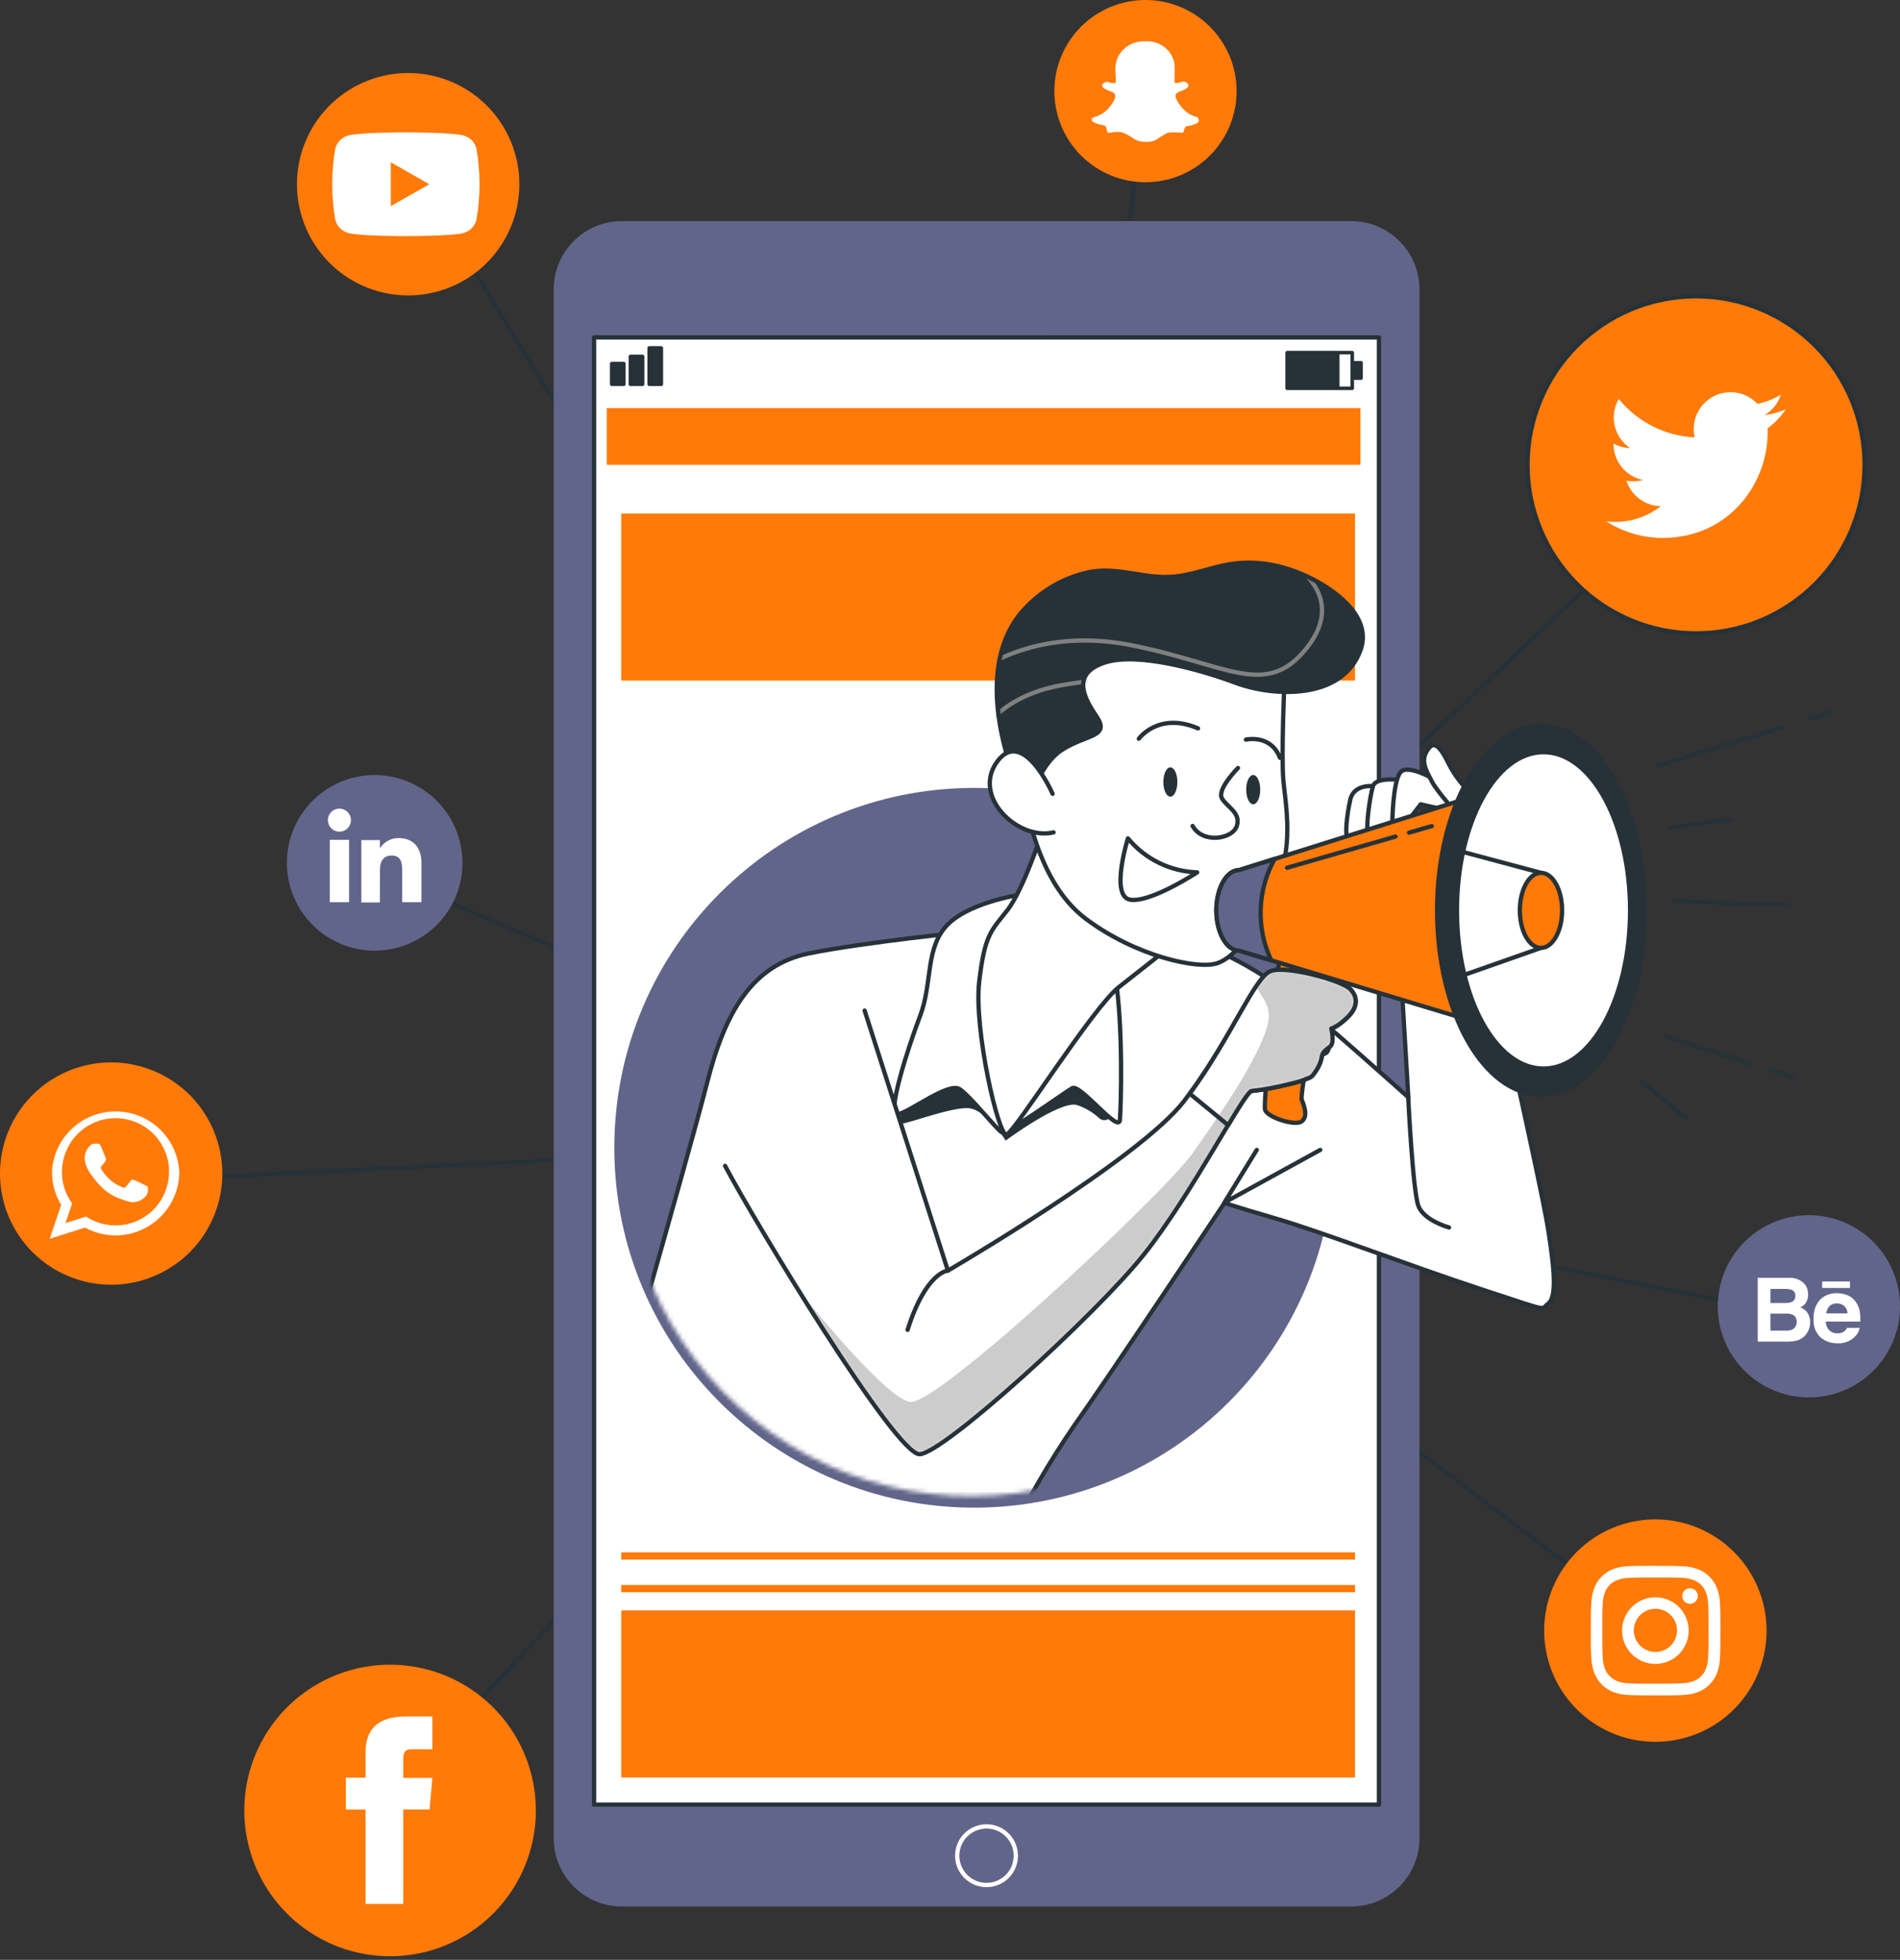
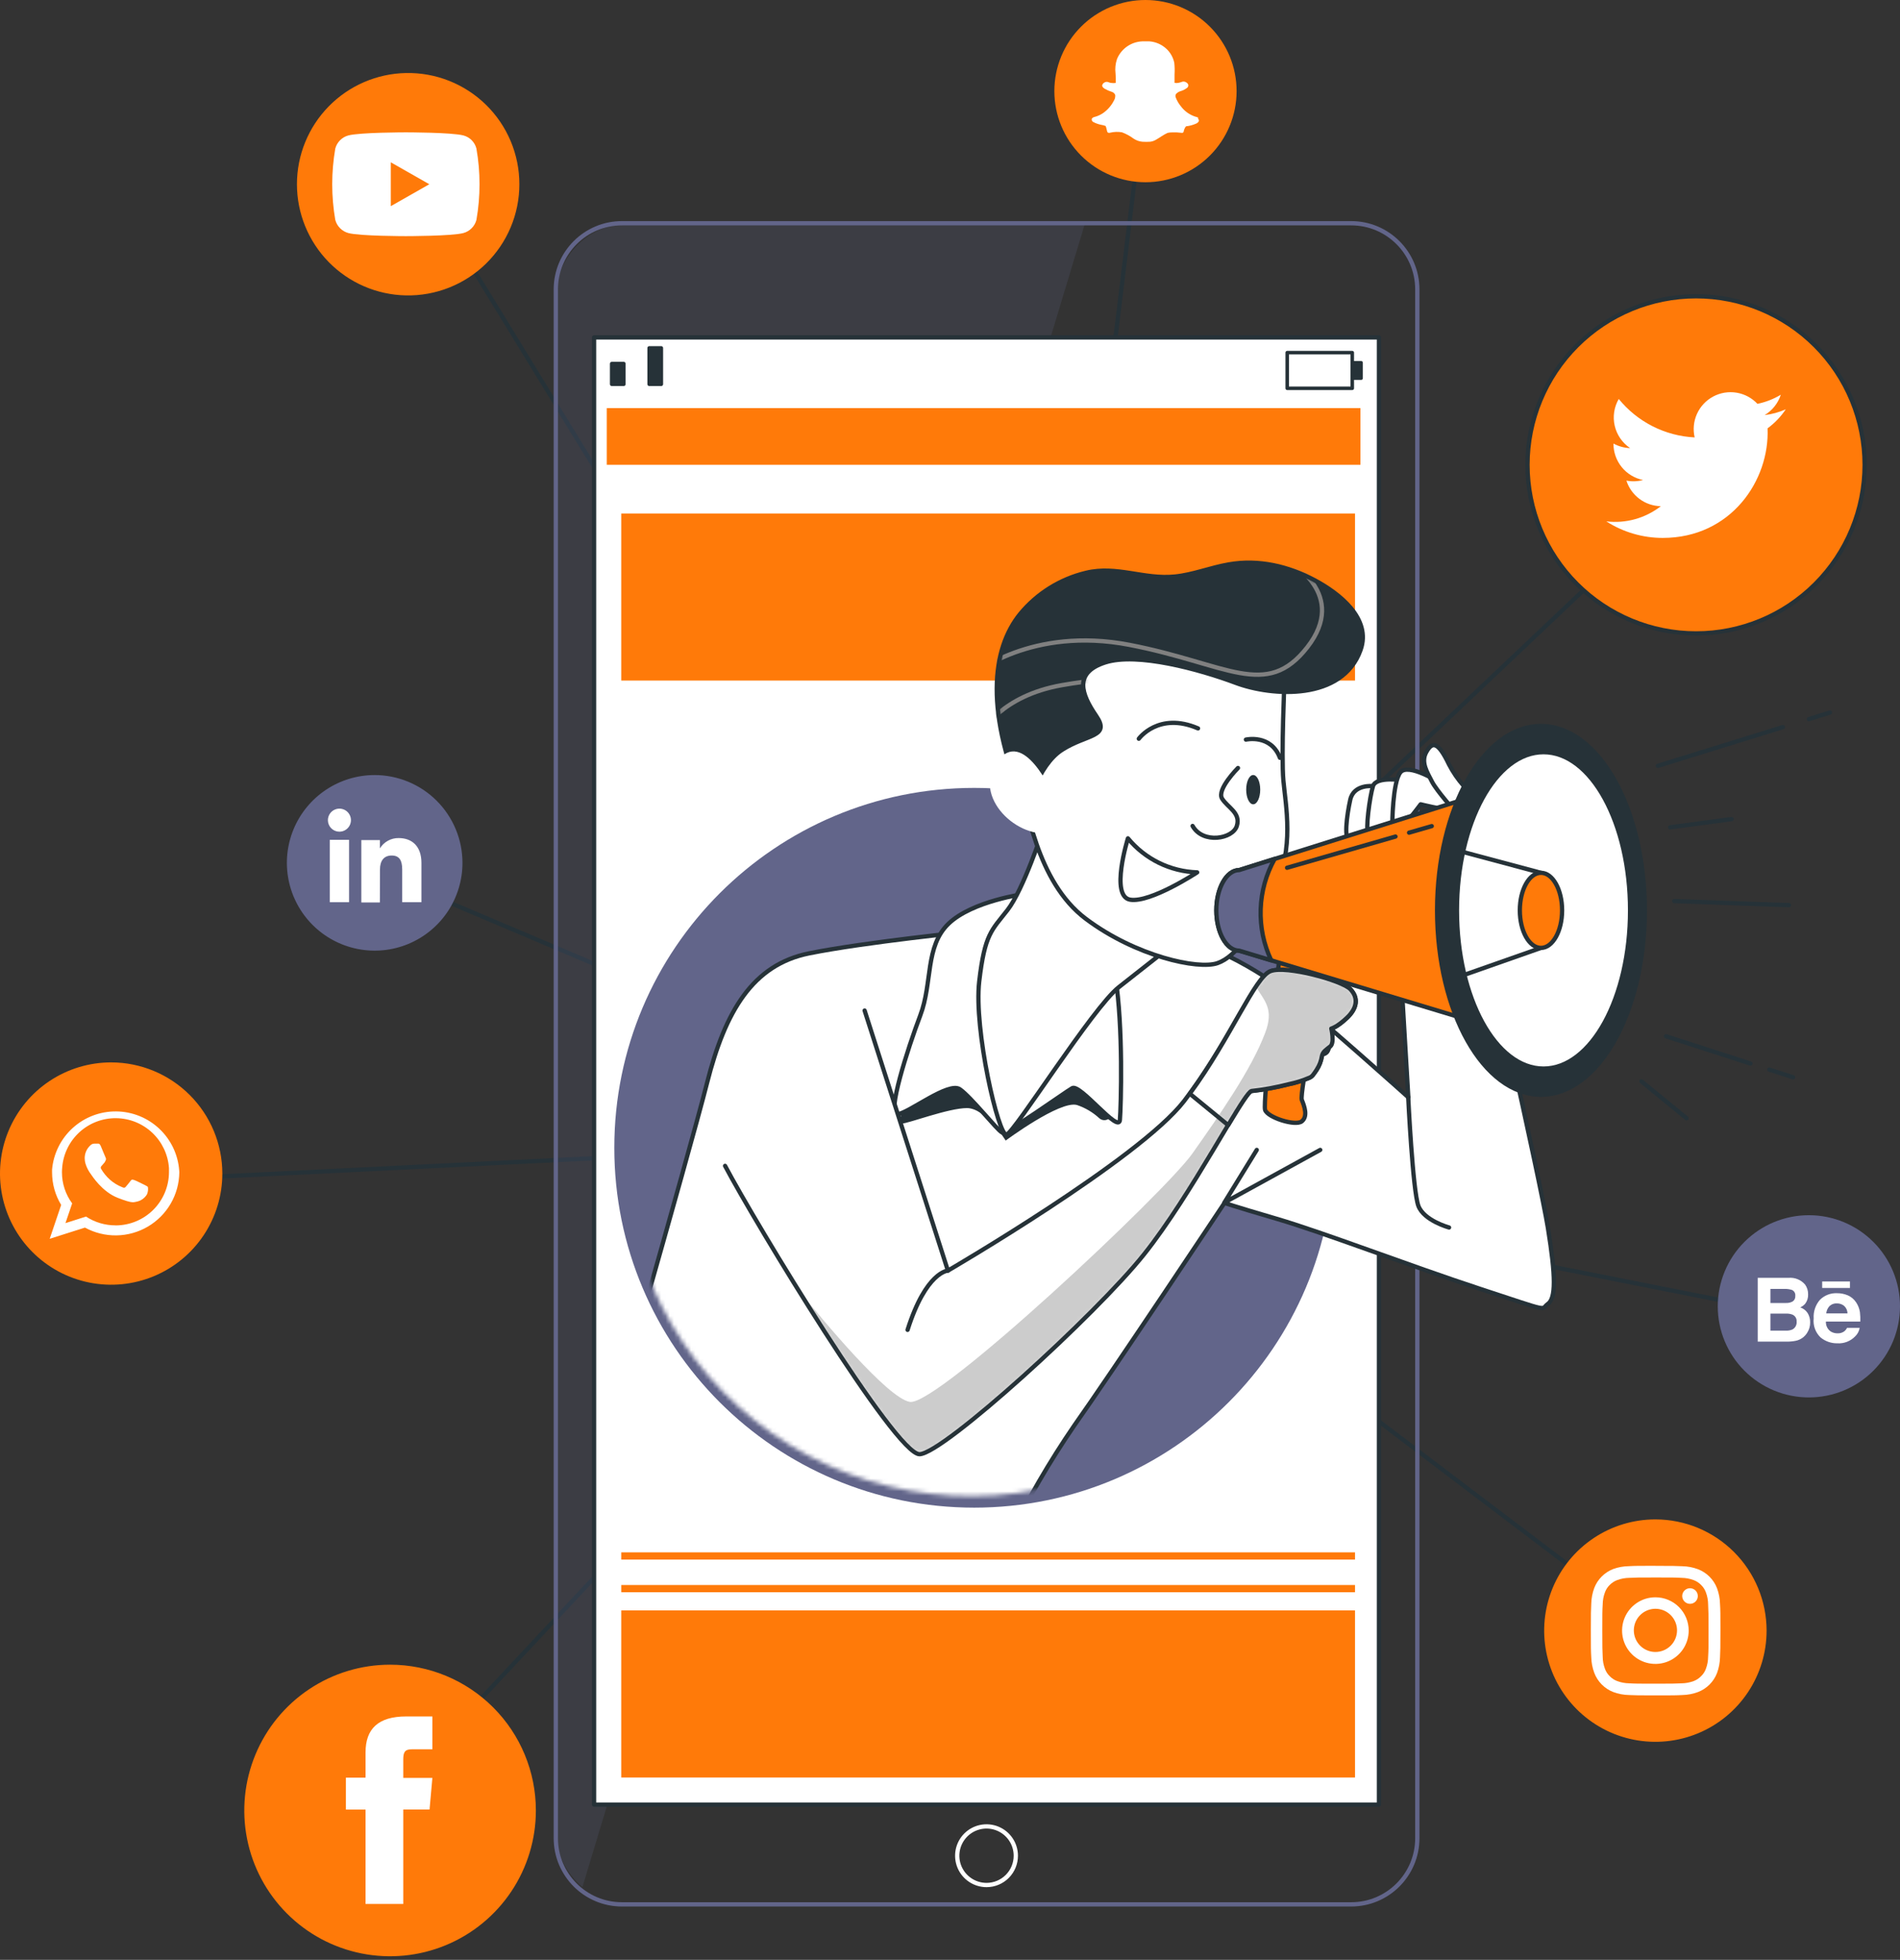
<svg xmlns="http://www.w3.org/2000/svg" width="444" height="458" viewBox="0 0 444 458" fill="none">
  <rect x="0" y="0" width="444" height="458" fill="#333333" stroke="none" />
  <path d="M100.941 47.175L234.877 265.986L397.622 111.811" stroke="#263238" stroke-linecap="round" stroke-linejoin="round" />
  <path d="M30.527 275.941L234.88 265.986L86.156 202.915" stroke="#263238" stroke-linecap="round" stroke-linejoin="round" />
  <path d="M267.68 21.261L237.273 271.139L423.782 308.147" stroke="#263238" stroke-linecap="round" stroke-linejoin="round" />
  <path d="M89.262 421.715L234.876 265.986L385.931 380.448" stroke="#263238" stroke-linecap="round" stroke-linejoin="round" />
  <path d="M25.978 248.27C20.84 248.27 15.817 249.793 11.545 252.648C7.273 255.502 3.944 259.56 1.977 264.306C0.011 269.053 -0.503 274.276 0.499 279.316C1.502 284.355 3.976 288.984 7.609 292.617C11.242 296.25 15.871 298.724 20.91 299.726C25.949 300.729 31.172 300.214 35.919 298.248C40.666 296.282 44.723 292.952 47.578 288.68C50.432 284.408 51.956 279.386 51.956 274.248C51.947 267.361 49.208 260.758 44.338 255.888C39.468 251.018 32.865 248.278 25.978 248.27Z" fill="#FF7A09" />
  <path fill-rule="evenodd" clip-rule="evenodd" d="M41.882 273.577C41.617 269.839 39.953 266.337 37.223 263.77C34.492 261.203 30.895 259.759 27.147 259.726C23.4 259.692 19.777 261.072 17.001 263.589C14.225 266.107 12.499 269.578 12.167 273.311C12.167 273.524 12.167 273.737 12.167 273.96C12.164 276.648 12.901 279.285 14.296 281.583L11.613 289.494L19.854 286.875C22.111 288.108 24.65 288.735 27.222 288.697C29.794 288.658 32.312 287.955 34.532 286.655C36.752 285.355 38.597 283.502 39.889 281.278C41.18 279.053 41.874 276.532 41.903 273.96C41.892 273.832 41.892 273.705 41.882 273.577ZM26.976 286.353C24.532 286.355 22.141 285.641 20.099 284.298L15.297 285.831L16.862 281.221C15.311 279.114 14.475 276.566 14.477 273.95C14.477 273.548 14.498 273.146 14.541 272.746C14.811 269.606 16.256 266.683 18.587 264.562C20.919 262.442 23.965 261.279 27.117 261.307C30.269 261.335 33.294 262.552 35.587 264.715C37.88 266.877 39.273 269.825 39.486 272.97C39.486 273.289 39.486 273.609 39.486 273.939C39.472 277.237 38.153 280.396 35.817 282.724C33.48 285.052 30.317 286.361 27.019 286.364L26.976 286.353Z" fill="white" />
  <path fill-rule="evenodd" clip-rule="evenodd" d="M33.847 276.93C33.475 276.749 31.718 275.866 31.345 275.759C30.973 275.653 30.77 275.578 30.526 275.94C30.281 276.302 29.578 277.111 29.376 277.356C29.173 277.601 28.95 277.622 28.577 277.441C27.503 277.019 26.511 276.41 25.649 275.642C24.852 274.92 24.17 274.079 23.626 273.151C23.413 272.789 23.626 272.587 23.786 272.406C23.946 272.225 24.148 271.99 24.329 271.777L24.468 271.607C24.553 271.467 24.627 271.321 24.691 271.171C24.744 271.074 24.772 270.966 24.772 270.856C24.772 270.747 24.744 270.639 24.691 270.542C24.595 270.361 23.871 268.573 23.562 267.849C23.254 267.125 22.956 267.253 22.743 267.253C22.53 267.253 22.285 267.253 22.04 267.253C21.856 267.256 21.675 267.297 21.509 267.374C21.342 267.451 21.193 267.562 21.071 267.7C20.659 268.086 20.332 268.555 20.112 269.076C19.892 269.597 19.784 270.158 19.794 270.723C19.799 271.142 19.864 271.558 19.985 271.958C20.269 272.862 20.709 273.708 21.284 274.46C21.465 274.695 23.807 278.474 27.512 279.922C31.218 281.37 31.218 280.891 31.888 280.827C32.397 280.73 32.879 280.526 33.303 280.228C33.727 279.931 34.083 279.547 34.348 279.102C34.58 278.563 34.654 277.968 34.561 277.388C34.443 277.229 34.167 277.111 33.847 276.93Z" fill="white" />
  <path d="M94.853 17.067C88.053 17.204 81.578 20.002 76.817 24.86C72.057 29.718 69.391 36.248 69.391 43.05C69.391 49.851 72.057 56.382 76.817 61.24C81.578 66.097 88.053 68.895 94.853 69.033C98.31 69.103 101.745 68.483 104.959 67.208C108.173 65.934 111.1 64.031 113.569 61.611C116.038 59.192 118 56.304 119.339 53.117C120.678 49.929 121.368 46.507 121.368 43.05C121.368 39.593 120.678 36.17 119.339 32.983C118 29.796 116.038 26.908 113.569 24.488C111.1 22.068 108.173 20.166 104.959 18.891C101.745 17.617 98.31 16.997 94.853 17.067Z" fill="#FF7A09" />
  <path d="M111.333 34.719C111.146 33.984 110.767 33.312 110.233 32.773C109.7 32.234 109.032 31.847 108.299 31.653C105.605 30.929 94.842 30.929 94.842 30.929C94.842 30.929 84.078 30.929 81.395 31.653C80.663 31.852 79.996 32.24 79.462 32.778C78.927 33.316 78.544 33.986 78.35 34.719C77.399 40.236 77.399 45.875 78.35 51.392C78.546 52.124 78.93 52.792 79.464 53.33C79.998 53.868 80.664 54.257 81.395 54.458C84.078 55.182 94.842 55.182 94.842 55.182C94.842 55.182 105.605 55.182 108.299 54.458C109.029 54.257 109.694 53.868 110.226 53.33C110.759 52.792 111.14 52.123 111.333 51.392C112.299 45.876 112.299 40.234 111.333 34.719Z" fill="white" />
  <path d="M91.328 48.176V37.934L100.325 43.055L91.328 48.176Z" fill="#FF7A09" />
  <path d="M91.155 389.019C84.417 389.019 77.83 391.017 72.227 394.761C66.625 398.504 62.258 403.825 59.679 410.051C57.101 416.276 56.426 423.126 57.741 429.735C59.055 436.344 62.3 442.414 67.065 447.179C71.829 451.944 77.9 455.189 84.509 456.503C91.118 457.818 97.968 457.143 104.193 454.564C110.418 451.986 115.739 447.619 119.483 442.016C123.227 436.414 125.225 429.827 125.225 423.088C125.225 414.053 121.635 405.387 115.246 398.998C108.857 392.608 100.191 389.019 91.155 389.019Z" fill="#FF7A09" />
  <path d="M85.421 444.935H94.236V422.864H100.379L101.039 415.476H94.236V411.217C94.236 409.471 94.577 408.79 96.27 408.79H101.039V401.113H94.939C88.38 401.113 85.421 404.009 85.421 409.535V415.422H80.832V422.875H85.421V444.935Z" fill="white" />
  <path d="M386.847 355.066C381.706 355.064 376.68 356.587 372.404 359.442C368.129 362.297 364.796 366.355 362.828 371.105C360.86 375.854 360.344 381.08 361.347 386.122C362.349 391.165 364.824 395.796 368.46 399.432C372.095 403.067 376.726 405.542 381.769 406.545C386.811 407.547 392.037 407.032 396.786 405.063C401.536 403.095 405.594 399.762 408.449 395.487C411.304 391.211 412.827 386.185 412.825 381.044C412.816 374.157 410.077 367.554 405.207 362.684C400.337 357.815 393.734 355.075 386.847 355.066Z" fill="#FF7A09" />
  <path d="M386.844 368.641C390.89 368.641 391.369 368.641 392.966 368.726C393.926 368.739 394.876 368.915 395.777 369.248C396.43 369.494 397.022 369.879 397.512 370.376C398.016 370.865 398.402 371.462 398.641 372.122C398.98 373.021 399.156 373.973 399.162 374.933C399.237 376.53 399.258 377.062 399.258 381.044C399.258 385.026 399.258 385.569 399.162 387.166C399.156 388.126 398.98 389.078 398.641 389.977C398.404 390.635 398.018 391.229 397.512 391.712C397.025 392.216 396.432 392.605 395.777 392.851C394.876 393.184 393.926 393.36 392.966 393.373C391.369 393.448 390.89 393.458 386.844 393.458C382.798 393.458 382.319 393.458 380.722 393.373C379.763 393.359 378.812 393.182 377.912 392.851C377.256 392.605 376.663 392.216 376.176 391.712C375.67 391.229 375.284 390.635 375.048 389.977C374.709 389.078 374.532 388.126 374.526 387.166C374.451 385.569 374.43 385.09 374.43 381.044C374.43 376.998 374.43 376.53 374.526 374.933C374.532 373.973 374.709 373.021 375.048 372.122C375.286 371.462 375.672 370.865 376.176 370.376C376.667 369.879 377.259 369.494 377.912 369.248C378.812 368.917 379.763 368.74 380.722 368.726C382.319 368.651 382.798 368.641 386.844 368.641ZM386.844 365.915C382.735 365.915 382.213 365.915 380.605 366C379.37 366.018 378.147 366.241 376.985 366.661C375.979 367.049 375.065 367.644 374.302 368.406C373.539 369.169 372.945 370.083 372.556 371.09C372.118 372.266 371.881 373.508 371.854 374.763C371.779 376.381 371.758 376.892 371.758 381.002C371.758 385.111 371.758 385.633 371.854 387.251C371.881 388.506 372.118 389.748 372.556 390.924C372.938 391.941 373.53 392.865 374.293 393.637C375.056 394.41 375.974 395.012 376.985 395.407C378.161 395.847 379.403 396.084 380.658 396.109C382.266 396.184 382.788 396.194 386.897 396.194C391.007 396.194 391.529 396.194 393.136 396.109C394.392 396.084 395.634 395.847 396.809 395.407C397.816 395.018 398.73 394.424 399.493 393.661C400.255 392.898 400.85 391.984 401.238 390.978C401.676 389.801 401.914 388.56 401.941 387.304C402.016 385.686 402.037 385.175 402.037 381.055C402.037 376.935 402.037 376.434 401.941 374.816C401.914 373.561 401.676 372.319 401.238 371.143C400.85 370.136 400.255 369.222 399.493 368.46C398.73 367.697 397.816 367.102 396.809 366.714C395.634 366.274 394.392 366.036 393.136 366.011C391.529 365.937 391.007 365.926 386.897 365.926" fill="white" />
  <path d="M386.848 373.272C385.308 373.27 383.802 373.725 382.52 374.579C381.239 375.434 380.24 376.649 379.649 378.072C379.059 379.494 378.904 381.06 379.204 382.571C379.504 384.081 380.245 385.469 381.334 386.558C382.423 387.647 383.811 388.389 385.322 388.689C386.832 388.989 388.398 388.834 389.821 388.243C391.243 387.653 392.459 386.654 393.313 385.372C394.167 384.091 394.622 382.584 394.62 381.044C394.62 378.983 393.801 377.006 392.344 375.549C390.886 374.091 388.909 373.272 386.848 373.272ZM386.848 386.048C385.85 386.048 384.874 385.752 384.044 385.198C383.214 384.643 382.568 383.855 382.186 382.933C381.804 382.011 381.704 380.996 381.898 380.017C382.093 379.038 382.574 378.139 383.28 377.433C383.985 376.728 384.885 376.247 385.864 376.052C386.842 375.857 387.857 375.957 388.779 376.339C389.701 376.721 390.49 377.368 391.044 378.198C391.599 379.028 391.895 380.004 391.895 381.002C391.895 382.34 391.363 383.624 390.416 384.57C389.47 385.517 388.186 386.048 386.848 386.048Z" fill="white" />
  <path d="M396.751 372.963C396.753 373.324 396.648 373.677 396.449 373.978C396.25 374.278 395.967 374.513 395.634 374.653C395.302 374.792 394.935 374.83 394.581 374.761C394.227 374.692 393.902 374.519 393.646 374.265C393.391 374.011 393.216 373.686 393.145 373.333C393.074 372.98 393.109 372.613 393.247 372.28C393.384 371.946 393.618 371.661 393.917 371.461C394.217 371.26 394.569 371.153 394.93 371.153C395.411 371.153 395.872 371.344 396.214 371.683C396.555 372.022 396.748 372.482 396.751 372.963Z" fill="white" />
  <path d="M396.346 148.021C385.898 148.021 375.879 143.87 368.491 136.483C361.103 129.095 356.953 119.076 356.953 108.628C356.953 98.18 361.103 88.161 368.491 80.773C375.879 73.386 385.898 69.235 396.346 69.235C406.793 69.235 416.813 73.386 424.201 80.773C431.588 88.161 435.738 98.18 435.738 108.628C435.738 119.076 431.588 129.095 424.201 136.483C416.813 143.87 406.793 148.021 396.346 148.021Z" fill="#FF7A09" stroke="#263238" stroke-linecap="round" stroke-linejoin="round" />
  <path d="M375.371 121.84C379.306 124.367 383.886 125.709 388.562 125.705C404.532 125.705 413.571 112.205 413.05 100.1C414.718 98.876 416.159 97.37 417.308 95.65C415.739 96.345 414.073 96.801 412.368 97.002C414.163 95.926 415.506 94.235 416.148 92.243C414.462 93.258 412.615 93.978 410.686 94.372C409.389 92.989 407.673 92.073 405.803 91.765C403.932 91.457 402.013 91.775 400.341 92.669C398.67 93.563 397.34 94.983 396.558 96.71C395.776 98.436 395.585 100.373 396.015 102.219C392.593 102.05 389.246 101.162 386.19 99.614C383.134 98.066 380.438 95.892 378.278 93.233C377.177 95.127 376.84 97.37 377.334 99.504C377.829 101.638 379.118 103.503 380.939 104.721C379.574 104.679 378.239 104.314 377.043 103.656C377.027 105.655 377.706 107.598 378.965 109.152C380.223 110.705 381.983 111.773 383.942 112.173C382.678 112.519 381.351 112.566 380.066 112.312C380.613 114.024 381.683 115.521 383.124 116.595C384.566 117.668 386.308 118.262 388.105 118.295C384.494 121.11 379.917 122.385 375.371 121.84Z" fill="white" />
  <path d="M87.555 181.121C83.498 181.121 79.531 182.324 76.157 184.579C72.783 186.833 70.154 190.037 68.601 193.786C67.048 197.535 66.642 201.66 67.433 205.64C68.225 209.619 70.179 213.275 73.048 216.144C75.917 219.014 79.573 220.968 83.553 221.759C87.532 222.551 91.658 222.144 95.406 220.592C99.155 219.039 102.359 216.409 104.614 213.035C106.868 209.662 108.071 205.695 108.071 201.637C108.066 196.198 105.902 190.983 102.056 187.136C98.21 183.29 92.995 181.127 87.555 181.121Z" fill="#62658A" />
  <path d="M81.573 196.261H77.059V210.836H81.573V196.261Z" fill="white" />
  <path d="M79.297 194.355C79.831 194.359 80.354 194.205 80.8 193.911C81.245 193.618 81.594 193.199 81.801 192.707C82.008 192.215 82.065 191.673 81.963 191.149C81.862 190.625 81.607 190.143 81.231 189.764C80.855 189.385 80.375 189.127 79.852 189.021C79.329 188.915 78.786 188.968 78.293 189.171C77.799 189.374 77.377 189.719 77.081 190.163C76.784 190.606 76.625 191.128 76.625 191.661C76.624 192.014 76.692 192.363 76.825 192.689C76.959 193.015 77.155 193.311 77.403 193.562C77.651 193.812 77.946 194.01 78.271 194.147C78.596 194.283 78.945 194.354 79.297 194.355Z" fill="white" />
  <path d="M88.792 203.192C88.792 201.137 89.729 199.924 91.539 199.924C93.349 199.924 93.988 201.095 93.988 203.192V210.836H98.481V201.638C98.481 197.741 96.266 195.846 93.157 195.846C92.279 195.834 91.413 196.051 90.644 196.475C89.876 196.898 89.23 197.514 88.771 198.263V196.314H84.438V210.89H88.771L88.792 203.192Z" fill="white" />
  <path d="M422.707 326.565C419.911 326.565 417.142 326.014 414.559 324.944C411.975 323.874 409.628 322.306 407.651 320.329C405.673 318.351 404.105 316.004 403.035 313.42C401.965 310.837 401.414 308.068 401.414 305.272C401.414 299.625 403.657 294.208 407.651 290.215C411.644 286.222 417.06 283.979 422.707 283.979C428.355 283.979 433.771 286.222 437.764 290.215C441.757 294.208 444.001 299.625 444.001 305.272C444.001 308.068 443.45 310.837 442.38 313.42C441.31 316.004 439.741 318.351 437.764 320.329C435.787 322.306 433.439 323.874 430.856 324.944C428.273 326.014 425.504 326.565 422.707 326.565Z" fill="#62658A" />
  <path d="M419.576 313.342C420.19 313.227 420.769 312.972 421.269 312.597C421.696 312.275 422.058 311.874 422.334 311.415C422.783 310.706 423.016 309.881 423.004 309.041C423.024 308.269 422.821 307.507 422.419 306.848C422.008 306.227 421.401 305.762 420.694 305.527C421.126 305.326 421.514 305.04 421.833 304.686C422.318 304.057 422.563 303.276 422.525 302.482C422.545 301.668 422.302 300.87 421.833 300.204C421.363 299.65 420.766 299.217 420.094 298.941C419.421 298.665 418.693 298.554 417.968 298.618H410.75V313.523H417.447C418.161 313.538 418.875 313.477 419.576 313.342ZM413.72 301.205H416.968C417.566 301.187 418.162 301.266 418.735 301.439C418.998 301.552 419.218 301.746 419.362 301.994C419.506 302.241 419.566 302.528 419.534 302.812C419.56 303.067 419.518 303.323 419.411 303.556C419.304 303.788 419.137 303.987 418.927 304.133C418.444 304.395 417.899 304.52 417.351 304.495H413.72V301.205ZM413.72 310.957V306.975H417.394C417.902 306.954 418.409 307.037 418.884 307.22C419.191 307.356 419.448 307.583 419.619 307.871C419.791 308.159 419.869 308.494 419.842 308.828C419.882 309.202 419.809 309.579 419.632 309.911C419.456 310.243 419.184 310.515 418.852 310.691C418.373 310.888 417.858 310.979 417.34 310.957H413.72Z" fill="white" />
  <path d="M425.459 312.565C426.555 313.458 427.931 313.937 429.345 313.917C430.114 313.966 430.885 313.848 431.603 313.571C432.322 313.293 432.972 312.863 433.508 312.309C434.071 311.78 434.444 311.08 434.573 310.318H431.624C431.481 310.607 431.282 310.864 431.038 311.074C430.58 311.43 430.01 311.611 429.431 311.585C428.87 311.601 428.316 311.457 427.834 311.17C427.458 310.913 427.155 310.563 426.953 310.155C426.752 309.747 426.659 309.293 426.684 308.839H434.722C434.752 308.106 434.723 307.373 434.637 306.645C434.514 305.827 434.213 305.045 433.753 304.356C433.284 303.645 432.623 303.08 431.847 302.727C431.027 302.374 430.142 302.196 429.25 302.206C428.521 302.177 427.795 302.299 427.115 302.562C426.436 302.826 425.818 303.227 425.3 303.739C424.779 304.334 424.382 305.026 424.13 305.775C423.878 306.524 423.776 307.315 423.83 308.104C423.738 308.923 423.837 309.752 424.12 310.526C424.402 311.3 424.861 311.998 425.459 312.565ZM427.525 305.219C427.754 305.001 428.025 304.833 428.322 304.725C428.618 304.617 428.934 304.571 429.25 304.591C429.874 304.574 430.484 304.786 430.964 305.187C431.203 305.411 431.395 305.681 431.526 305.981C431.658 306.281 431.728 306.605 431.73 306.933H426.758C426.822 306.294 427.091 305.693 427.525 305.219Z" fill="white" />
  <path d="M432.307 299.469H425.812V300.981H432.307V299.469Z" fill="white" />
  <path d="M267.68 42.587C262.033 42.587 256.617 40.343 252.623 36.35C248.63 32.357 246.387 26.941 246.387 21.293C246.387 15.646 248.63 10.23 252.623 6.237C256.617 2.243 262.033 0 267.68 0C273.327 0 278.743 2.243 282.737 6.237C286.73 10.23 288.973 15.646 288.973 21.293C288.973 26.941 286.73 32.357 282.737 36.35C278.743 40.343 273.327 42.587 267.68 42.587Z" fill="#FF7A09" />
  <path fill-rule="evenodd" clip-rule="evenodd" d="M280.039 27.522C279.789 27.386 279.52 27.289 279.24 27.234C277.928 26.785 276.781 25.95 275.951 24.839C275.458 24.241 275.062 23.569 274.779 22.848C274.716 22.717 274.682 22.573 274.682 22.427C274.682 22.281 274.716 22.138 274.779 22.007C275.077 21.663 275.47 21.414 275.908 21.293C276.462 21.132 276.979 20.865 277.431 20.505C277.526 20.428 277.602 20.329 277.654 20.218C277.66 20.186 277.66 20.154 277.654 20.122C277.707 19.992 277.707 19.847 277.654 19.718C277.535 19.496 277.348 19.317 277.122 19.206C276.985 19.125 276.832 19.075 276.674 19.06C276.515 19.045 276.355 19.066 276.206 19.121C275.944 19.224 275.673 19.302 275.397 19.356C275.092 19.426 274.775 19.426 274.471 19.356C274.471 19.356 274.471 19.238 274.471 19.153C274.471 18.589 274.471 18.014 274.471 17.418C274.529 16.495 274.508 15.569 274.407 14.65C274.072 13.078 273.141 11.696 271.809 10.796C270.862 10.146 269.76 9.757 268.615 9.667C268.232 9.667 267.859 9.667 267.476 9.667C266.106 9.608 264.752 9.974 263.597 10.713C262.442 11.452 261.544 12.53 261.024 13.798C260.659 14.88 260.543 16.03 260.683 17.162C260.748 17.899 260.766 18.638 260.737 19.377C260.384 19.438 260.024 19.438 259.672 19.377C259.416 19.377 259.14 19.228 258.831 19.143C258.688 19.117 258.542 19.121 258.401 19.154C258.26 19.187 258.127 19.248 258.011 19.334C257.886 19.4 257.78 19.495 257.702 19.613C257.624 19.73 257.576 19.865 257.564 20.005V20.069C257.598 20.247 257.696 20.406 257.841 20.516L258.128 20.729C258.67 21.04 259.245 21.29 259.842 21.474C260.016 21.531 260.174 21.625 260.307 21.75C260.439 21.875 260.542 22.029 260.609 22.198C260.652 22.66 260.544 23.124 260.3 23.518C259.702 24.69 258.824 25.695 257.745 26.446C257.159 26.841 256.511 27.136 255.828 27.319C255.561 27.364 255.319 27.504 255.147 27.713V27.788C255.119 27.878 255.113 27.974 255.132 28.068C255.151 28.161 255.192 28.247 255.254 28.32C255.332 28.415 255.43 28.491 255.541 28.544C256.095 28.829 256.687 29.037 257.298 29.161C257.661 29.216 258.018 29.309 258.362 29.438L258.479 29.736C258.586 30.055 258.629 30.418 258.746 30.801C258.765 30.854 258.797 30.902 258.84 30.939C258.883 30.977 258.935 31.002 258.99 31.014C259.123 31.069 259.273 31.069 259.406 31.014C260.316 30.792 261.261 30.759 262.185 30.918C263.135 31.27 264.031 31.754 264.846 32.355C265.476 32.794 266.21 33.059 266.976 33.122C267.564 33.159 268.154 33.159 268.743 33.122C269.237 33.073 269.714 32.913 270.138 32.653C271.085 32.11 271.916 31.471 272.842 31.056C273.191 30.975 273.548 30.936 273.906 30.939C274.671 30.911 275.437 30.946 276.195 31.046C276.207 31.051 276.22 31.053 276.233 31.053C276.246 31.053 276.258 31.051 276.27 31.046C276.373 31.033 276.467 30.984 276.536 30.907C276.572 30.86 276.598 30.806 276.611 30.747C276.611 30.63 276.611 30.662 276.611 30.747C276.615 30.727 276.615 30.705 276.611 30.684C276.692 30.304 276.844 29.943 277.058 29.619C277.122 29.563 277.196 29.521 277.277 29.496C277.357 29.47 277.442 29.461 277.526 29.47C278.148 29.372 278.755 29.2 279.336 28.959C279.624 28.865 279.878 28.691 280.071 28.459C280.112 28.401 280.141 28.335 280.156 28.265C280.171 28.195 280.171 28.123 280.157 28.054C280.143 27.984 280.115 27.918 280.075 27.859C280.034 27.8 279.982 27.751 279.922 27.713L280.039 27.522Z" fill="white" />
-   <path d="M315.746 52.169H145.346C136.808 52.169 129.887 59.09 129.887 67.628V429.572C129.887 438.11 136.808 445.031 145.346 445.031H315.746C324.283 445.031 331.205 438.11 331.205 429.572V67.628C331.205 59.09 324.283 52.169 315.746 52.169Z" fill="#62658A" />
  <path opacity="0.2" d="M147.23 52.169C142.63 52.169 138.219 53.996 134.966 57.248C131.714 60.501 129.887 64.912 129.887 69.512V427.677C129.884 430.215 130.44 432.723 131.514 435.023C132.589 437.323 134.156 439.358 136.104 440.985L253.558 52.169H147.23Z" fill="#62658A" />
  <path d="M237.379 433.66C237.379 432.306 236.977 430.982 236.225 429.856C235.472 428.73 234.402 427.852 233.151 427.334C231.899 426.816 230.522 426.682 229.194 426.947C227.866 427.212 226.646 427.865 225.689 428.823C224.732 429.782 224.081 431.002 223.818 432.331C223.555 433.66 223.692 435.036 224.212 436.287C224.731 437.538 225.611 438.606 226.738 439.357C227.865 440.108 229.19 440.508 230.544 440.506C231.442 440.506 232.332 440.329 233.162 439.985C233.992 439.64 234.746 439.136 235.381 438.5C236.016 437.864 236.519 437.11 236.862 436.279C237.205 435.448 237.381 434.559 237.379 433.66Z" stroke="white" stroke-linecap="round" stroke-linejoin="round" />
  <path d="M315.746 52.169H145.346C136.808 52.169 129.887 59.09 129.887 67.628V429.572C129.887 438.11 136.808 445.031 145.346 445.031H315.746C324.283 445.031 331.205 438.11 331.205 429.572V67.628C331.205 59.09 324.283 52.169 315.746 52.169Z" stroke="#62658A" stroke-linecap="round" stroke-linejoin="round" />
  <path d="M322.238 78.849H138.828V421.715H322.238V78.849Z" fill="white" stroke="#263238" stroke-linecap="round" stroke-linejoin="round" />
  <path d="M227.653 352.32C274.099 352.32 311.751 314.668 311.751 268.222C311.751 221.776 274.099 184.124 227.653 184.124C181.207 184.124 143.555 221.776 143.555 268.222C143.555 314.668 181.207 352.32 227.653 352.32Z" fill="#62658A" />
  <path d="M316.644 119.999H145.18V159.04H316.644V119.999Z" fill="#FF7A09" />
  <path d="M316.644 376.339H145.18V415.38H316.644V376.339Z" fill="#FF7A09" />
  <path d="M316.644 362.764H145.18V364.457H316.644V362.764Z" fill="#FF7A09" />
  <path d="M316.644 370.397H145.18V372.09H316.644V370.397Z" fill="#FF7A09" />
  <path d="M316.004 82.405H300.801V90.742H316.004V82.405Z" stroke="#263238" stroke-width="0.821" stroke-linecap="round" stroke-linejoin="round" />
-   <path d="M312.661 82.405H300.801V90.742H312.661V82.405Z" fill="#263238" stroke="#263238" stroke-width="0.725" stroke-linecap="round" stroke-linejoin="round" />
  <path d="M318.109 84.737H315.969V88.41H318.109V84.737Z" fill="#263238" stroke="#263238" stroke-width="0.725" stroke-linecap="round" stroke-linejoin="round" />
  <path d="M145.754 84.992H142.965V89.773H145.754V84.992Z" fill="#263238" stroke="#263238" stroke-width="0.883" stroke-linecap="round" stroke-linejoin="round" />
-   <path d="M150.133 83.31H147.344V89.773H150.133V83.31Z" fill="#263238" stroke="#263238" stroke-width="0.883" stroke-linecap="round" stroke-linejoin="round" />
  <path d="M154.516 81.33H151.727V89.773H154.516V81.33Z" fill="#263238" stroke="#263238" stroke-width="0.883" stroke-linecap="round" stroke-linejoin="round" />
  <path d="M317.91 95.373H141.793V108.617H317.91V95.373Z" fill="#FF7A09" />
  <mask id="mask0_351_2583" style="mask-type:luminance" maskUnits="userSpaceOnUse" x="145" y="124" width="286" height="226">
    <path d="M430.994 124.566H216.613V188.158C203.329 189.862 190.675 194.829 179.781 202.617C168.886 210.405 160.091 220.771 154.181 232.788C148.271 244.805 145.43 258.099 145.912 271.482C146.394 284.866 150.184 297.921 156.944 309.481C163.704 321.042 173.222 330.748 184.649 337.732C196.075 344.716 209.054 348.76 222.425 349.503C235.796 350.246 249.143 347.665 261.274 341.99C273.404 336.315 283.939 327.724 291.938 316.983H430.994V124.566Z" fill="white" />
  </mask>
  <g mask="url(#mask0_351_2583)">
    <path d="M138.562 347.859C138.562 347.859 161.006 269.712 165.243 253.007C169.48 236.303 175.89 225.432 189.113 222.781C202.336 220.13 226.749 217.671 226.749 217.671C226.749 217.671 247.968 215.542 263.341 216.606C278.715 217.671 292.78 225.89 300.2 231.512C307.621 237.133 329.106 256.436 329.106 256.436L326.455 211.89L345.811 213.476C345.811 213.476 359.864 275.525 361.717 286.938C363.569 298.352 363.58 303.387 361.717 304.708C359.854 306.028 363.048 306.837 346.077 301.258C329.106 295.679 309.218 288.003 298.348 284.82C287.477 281.636 286.147 281.104 286.147 281.104C286.147 281.104 259.53 321.157 251.066 333.092C245.256 341.566 240.089 350.463 235.607 359.708" fill="white" />
    <path d="M138.562 347.859C138.562 347.859 161.006 269.712 165.243 253.007C169.48 236.303 175.89 225.432 189.113 222.781C202.336 220.13 226.749 217.671 226.749 217.671C226.749 217.671 247.968 215.542 263.341 216.606C278.715 217.671 292.78 225.89 300.2 231.512C307.621 237.133 329.106 256.436 329.106 256.436L326.455 211.89L345.811 213.476C345.811 213.476 359.864 275.525 361.717 286.938C363.569 298.352 363.58 303.387 361.717 304.708C359.854 306.028 363.048 306.837 346.077 301.258C329.106 295.679 309.218 288.003 298.348 284.82C287.477 281.636 286.147 281.104 286.147 281.104C286.147 281.104 259.53 321.157 251.066 333.092C245.256 341.566 240.089 350.463 235.607 359.708" stroke="#263238" stroke-linecap="round" stroke-linejoin="round" />
    <path d="M293.687 268.722L286.117 281.029L308.518 268.722" stroke="#263238" stroke-linecap="round" stroke-linejoin="round" />
    <path d="M329.074 256.361C329.074 256.361 330.139 278.368 331.459 281.817C332.779 285.267 338.624 286.853 338.624 286.853" fill="white" />
    <path d="M329.074 256.361C329.074 256.361 330.139 278.368 331.459 281.817C332.779 285.267 338.624 286.853 338.624 286.853" stroke="#263238" stroke-linecap="round" stroke-linejoin="round" />
    <path d="M212.228 255.69C212.228 255.69 209.332 262.557 210.78 262.557C212.228 262.557 221.629 258.948 225.973 258.948C230.317 258.948 235.012 266.539 235.012 266.539C235.012 266.539 247.671 257.138 251.653 258.224C253.603 258.877 255.392 259.937 256.902 261.333C257.153 261.552 257.462 261.696 257.792 261.747C258.121 261.799 258.459 261.756 258.765 261.623C259.072 261.491 259.334 261.274 259.523 260.998C259.711 260.723 259.817 260.4 259.83 260.066C259.904 258.118 259.968 255.456 259.968 252.07C259.968 244.117 253.101 222.42 240.442 221.334C227.783 220.248 225.611 229.287 220.213 240.136C214.816 250.985 212.228 255.69 212.228 255.69Z" fill="#263238" />
    <path d="M239.45 208.898C239.45 208.898 227.249 210.516 221.681 215.84C216.113 221.163 217.965 229.627 215.048 237.314C212.131 245.001 207.095 260.652 209.725 260.386C212.355 260.119 221.66 252.699 224.311 254.551C226.962 256.404 233.062 264.133 234.127 264.623C235.192 265.113 248.713 255.35 250.565 254.285C252.418 253.22 261.436 264.932 261.702 261.738C261.968 258.544 262.5 239.731 260.637 228.328C258.774 216.926 245.551 209.164 239.45 208.898Z" fill="white" stroke="#263238" stroke-linecap="round" stroke-linejoin="round" />
    <path d="M243.691 194.046C243.691 194.046 239.188 207.834 235.451 212.646C231.714 217.458 230.127 218.214 228.828 229.351C227.529 240.487 233.332 265.677 235.216 265.145C237.101 264.612 255.37 235.451 261.471 230.671C267.572 225.89 273.938 220.865 273.938 220.865C273.938 220.865 259.086 216.351 254.05 209.995C250.245 204.916 246.784 199.588 243.691 194.046Z" fill="white" />
    <path d="M243.691 194.046C243.691 194.046 239.188 207.834 235.451 212.646C231.714 217.458 230.127 218.214 228.828 229.351C227.529 240.487 233.332 265.677 235.216 265.145C237.101 264.612 255.37 235.451 261.471 230.671C267.572 225.89 273.938 220.865 273.938 220.865C273.938 220.865 259.086 216.351 254.05 209.995C250.245 204.916 246.784 199.588 243.691 194.046Z" stroke="#263238" stroke-linecap="round" stroke-linejoin="round" />
    <path d="M300.171 158.784C300.171 158.784 299.384 176.554 299.905 182.377C300.427 188.201 302.556 198.347 297.776 207.834C292.996 217.32 289.024 223.484 284.521 225.071C280.017 226.657 265.431 223.484 253.763 214.733C242.094 205.981 239.975 187.956 238.112 182.122C236.249 176.287 238.378 156.399 250.313 150.033C259.976 145.059 271.188 144.013 281.604 147.116C287.981 149.234 300.171 158.784 300.171 158.784Z" fill="white" />
    <path d="M300.171 158.784C300.171 158.784 299.384 176.554 299.905 182.377C300.427 188.201 302.556 198.347 297.776 207.834C292.996 217.32 289.024 223.484 284.521 225.071C280.017 226.657 265.431 223.484 253.763 214.733C242.094 205.981 239.975 187.956 238.112 182.122C236.249 176.287 238.378 156.399 250.313 150.033C259.976 145.059 271.188 144.013 281.604 147.116C287.981 149.234 300.171 158.784 300.171 158.784Z" stroke="#263238" stroke-linecap="round" stroke-linejoin="round" />
-     <path d="M275.131 182.75C275.131 184.634 274.396 186.168 273.491 186.168C272.586 186.168 271.852 184.634 271.852 182.75C271.852 180.866 272.586 179.322 273.491 179.322C274.396 179.322 275.131 180.855 275.131 182.75Z" fill="#263238" />
    <path d="M294.494 184.528C294.494 186.423 293.759 187.956 292.854 187.956C291.949 187.956 291.215 186.423 291.215 184.528C291.215 182.633 291.949 181.111 292.854 181.111C293.759 181.111 294.494 182.644 294.494 184.528Z" fill="#263238" />
    <path d="M289.295 179.471C289.295 179.471 284.26 184.507 285.58 186.626C286.9 188.744 289.988 189.937 289.029 193.014C288.071 196.09 281.076 197.272 278.691 193.014" stroke="#263238" stroke-linecap="round" stroke-linejoin="round" />
    <path d="M263.579 195.909C265.556 198.309 268.022 200.259 270.813 201.631C273.603 203.002 276.654 203.763 279.762 203.862C279.762 203.862 268.881 211.017 264.111 210.25C259.341 209.484 263.579 195.909 263.579 195.909Z" stroke="#263238" stroke-linecap="round" stroke-linejoin="round" />
    <path d="M266.121 172.636C266.121 172.636 270.742 166.248 279.962 170.219" stroke="#263238" stroke-linecap="round" stroke-linejoin="round" />
    <path d="M291.148 172.838C291.148 172.838 296.983 171.496 299.102 177.096" stroke="#263238" stroke-linecap="round" stroke-linejoin="round" />
    <path d="M239.981 189.276C239.981 189.276 242.366 178.938 248.2 175.223C254.035 171.507 259.603 172.306 256.153 167.27C252.704 162.234 250.83 157.187 258.283 154.802C265.735 152.418 280.289 156.399 288.775 159.583C297.26 162.766 313.699 163.841 317.947 151.885C320.566 144.518 312.9 138.651 307.3 135.638C301.093 132.317 294.13 130.666 287.125 131.901C282.866 132.636 278.81 134.308 274.551 134.733C267.343 135.468 260.987 132.125 253.8 133.86C247.768 135.3 242.369 138.664 238.416 143.442C231.762 151.619 229.899 166.471 239.981 189.276Z" fill="#263238" />
    <mask id="mask1_351_2583" style="mask-type:luminance" maskUnits="userSpaceOnUse" x="232" y="131" width="87" height="59">
      <path d="M239.977 189.276C239.977 189.276 242.362 178.938 248.196 175.223C254.031 171.507 259.599 172.306 256.15 167.27C252.7 162.234 250.826 157.187 258.279 154.802C265.732 152.418 280.285 156.399 288.771 159.583C297.256 162.766 313.695 163.841 317.943 151.885C320.562 144.518 312.896 138.651 307.296 135.638C301.089 132.317 294.126 130.666 287.121 131.901C282.862 132.636 278.806 134.308 274.547 134.733C267.339 135.468 260.983 132.125 253.797 133.86C247.765 135.3 242.365 138.664 238.412 143.442C231.758 151.619 229.895 166.471 239.977 189.276Z" fill="white" />
    </mask>
    <g mask="url(#mask1_351_2583)">
      <path d="M301.38 131.401C301.38 131.401 315.157 138.854 305.511 151.236C295.865 163.618 286.784 155.101 263.904 150.693C241.024 146.285 227.535 157.581 227.535 157.581" stroke="#808080" stroke-linecap="round" stroke-linejoin="round" />
      <path d="M229.457 171.124C229.457 171.124 233.865 162.607 248.195 160.105C262.526 157.603 263.356 159.828 263.356 159.828" stroke="#808080" stroke-linecap="round" stroke-linejoin="round" />
    </g>
    <path d="M239.981 189.276C239.981 189.276 242.366 178.938 248.2 175.223C254.035 171.507 259.603 172.306 256.153 167.27C252.704 162.234 250.83 157.187 258.283 154.802C265.735 152.418 280.289 156.399 288.775 159.583C297.26 162.766 313.699 163.841 317.947 151.885C320.566 144.518 312.9 138.651 307.3 135.638C301.093 132.317 294.13 130.666 287.125 131.901C282.866 132.636 278.81 134.308 274.551 134.733C267.343 135.468 260.987 132.125 253.8 133.86C247.768 135.3 242.369 138.664 238.416 143.442C231.762 151.619 229.899 166.471 239.981 189.276Z" stroke="#263238" stroke-linecap="round" stroke-linejoin="round" />
    <path d="M245.978 185.507C245.978 185.507 239.1 169.761 233.042 177.959C226.984 186.157 237.961 196.527 246.201 194.515" fill="white" />
-     <path d="M245.978 185.507C245.978 185.507 239.1 169.761 233.042 177.959C226.984 186.157 237.961 196.527 246.201 194.515" stroke="#263238" stroke-linecap="round" stroke-linejoin="round" />
    <path d="M320.854 183.708C320.854 183.708 316.35 183.176 315.53 186.902C314.71 190.628 313.933 196.484 315.53 196.484C317.127 196.484 320.034 195.696 321.098 193.29C322.163 190.884 323.228 183.474 323.228 183.474L320.854 183.708Z" fill="white" stroke="#263238" stroke-linecap="round" stroke-linejoin="round" />
    <path d="M328.005 182.377C328.005 182.377 321.617 181.313 320.85 183.708C320.084 186.104 318.998 194.355 319.786 194.578C320.573 194.802 325.354 192.726 325.354 192.726L328.005 182.377Z" fill="white" stroke="#263238" stroke-linecap="round" stroke-linejoin="round" />
    <path d="M336.492 182.91C336.492 182.91 329.039 178.14 327.219 180.525C325.398 182.91 325.355 192.726 325.355 192.726C326.014 192.871 326.699 192.85 327.348 192.664C327.997 192.479 328.589 192.134 329.071 191.661C330.402 190.075 331.988 187.956 331.988 187.956C331.988 187.956 337.312 189.276 338.089 189.021C338.866 188.765 340.74 189.021 340.218 186.37C339.697 183.719 336.492 182.91 336.492 182.91Z" fill="white" stroke="#263238" stroke-linecap="round" stroke-linejoin="round" />
    <path d="M346.578 187.69C343.231 185.377 340.501 182.282 338.625 178.672C335.974 173.104 334.643 173.349 333.301 175.755C331.96 178.161 333.557 180.525 334.622 182.644C335.686 184.762 340.19 189.809 340.19 189.809L346.578 187.69Z" fill="white" stroke="#263238" stroke-linecap="round" stroke-linejoin="round" />
    <path d="M298.884 224.783C298.884 224.783 295.041 257.607 295.637 259.385C296.233 261.163 302.728 263.228 304.208 262.046C305.687 260.865 304.804 258.501 304.208 257.021C303.611 255.541 309.233 228.041 309.233 228.041L298.884 224.783Z" fill="#FF7A09" stroke="#263238" stroke-linecap="round" stroke-linejoin="round" />
    <path d="M202.048 236.154L221.51 296.935C221.51 296.935 266.226 270.894 276.703 257.309C287.179 243.723 293.226 228.403 296.931 226.966C300.636 225.528 313.711 229.095 315.627 231.224C317.543 233.354 317.096 235.685 314.775 237.878C312.454 240.072 311.134 240.38 311.134 240.38C311.134 240.38 311.017 245.161 309.974 245.991C308.93 246.822 309.175 245.746 308.909 246.811C308.728 247.949 308.311 249.037 307.685 250.005C306.918 251.07 306.62 251.623 305.885 251.911C304.36 252.56 302.773 253.052 301.147 253.38C298.286 254.118 295.376 254.651 292.438 254.977C290.597 255.296 278.598 279.006 267.334 293.135C256.069 307.263 220.488 339.661 214.899 339.831C209.309 340.001 176.475 285.767 169.438 272.448" fill="white" />
    <mask id="mask2_351_2583" style="mask-type:luminance" maskUnits="userSpaceOnUse" x="169" y="226" width="148" height="114">
      <path d="M202.056 236.153L221.518 296.935C221.518 296.935 266.234 270.893 276.711 257.308C287.187 243.723 293.234 228.403 296.939 226.965C300.644 225.528 313.718 229.095 315.635 231.224C317.551 233.353 317.104 235.685 314.783 237.878C312.462 240.071 311.142 240.38 311.142 240.38C311.142 240.38 311.025 245.16 309.981 245.991C308.938 246.821 309.183 245.746 308.917 246.811C308.736 247.949 308.319 249.037 307.692 250.005C306.926 251.069 306.628 251.623 305.893 251.91C304.368 252.56 302.78 253.052 301.155 253.38C298.294 254.118 295.383 254.651 292.446 254.977C290.604 255.296 278.606 279.006 267.341 293.134C256.077 307.262 220.496 339.66 214.907 339.831C209.317 340.001 176.483 285.767 169.445 272.448" fill="white" />
    </mask>
    <g mask="url(#mask2_351_2583)">
      <path opacity="0.2" d="M307.692 249.983C308.319 249.016 308.736 247.928 308.917 246.789C309.151 245.725 308.917 246.789 309.981 245.969C311.046 245.15 311.142 240.359 311.142 240.359C311.142 240.359 312.462 240.05 314.783 237.857C317.104 235.664 317.562 233.268 315.635 231.203C313.708 229.137 300.612 225.56 296.939 226.944C295.981 227.317 294.81 228.647 293.532 230.649C295.481 233.843 297.791 235.791 295.662 241.37C292.468 249.887 285.015 260.534 278.627 269.584C272.239 278.634 219.006 328.673 212.618 327.608C207.401 326.735 192.25 308.444 186.863 301.811C198.404 320.326 211.606 339.884 214.96 339.788C220.528 339.618 256.152 307.23 267.395 293.092C278.638 278.953 290.604 255.232 292.446 254.955C295.383 254.63 298.294 254.096 301.155 253.358C302.78 253.031 304.368 252.538 305.893 251.889C306.681 251.602 306.926 251.069 307.692 249.983Z" fill="black" />
    </g>
    <path d="M202.048 236.154L221.51 296.935C221.51 296.935 266.226 270.894 276.703 257.309C287.179 243.723 293.226 228.403 296.931 226.966C300.636 225.528 313.711 229.095 315.627 231.224C317.543 233.354 317.096 235.685 314.775 237.878C312.454 240.072 311.134 240.38 311.134 240.38C311.134 240.38 311.017 245.161 309.974 245.991C308.93 246.822 309.175 245.746 308.909 246.811C308.728 247.949 308.311 249.037 307.685 250.005C306.918 251.07 306.62 251.623 305.885 251.911C304.36 252.56 302.773 253.052 301.147 253.38C298.286 254.118 295.376 254.651 292.438 254.977C290.597 255.296 278.598 279.006 267.334 293.135C256.069 307.263 220.488 339.661 214.899 339.831C209.309 340.001 176.475 285.767 169.438 272.448" stroke="#263238" stroke-linecap="round" stroke-linejoin="round" />
    <path d="M221.508 296.935C221.508 296.935 216.408 297.148 212.086 310.776" stroke="#263238" stroke-linecap="round" stroke-linejoin="round" />
    <path d="M301.149 253.359C302.774 253.031 304.362 252.539 305.887 251.89C306.675 251.602 306.952 251.07 307.686 249.984C308.312 249.016 308.729 247.928 308.911 246.79C309.145 245.725 309.837 245.363 310.869 244.533C311.902 243.702 311.104 240.359 311.104 240.359C311.104 240.359 312.424 240.05 314.745 237.857C317.066 235.664 317.524 233.269 315.597 231.203C313.67 229.138 300.574 225.56 296.901 226.944C293.228 228.328 287.67 242.457 278.035 255.584L287 262.93C289.81 258.246 291.812 255.073 292.472 254.956C295.398 254.629 298.298 254.095 301.149 253.359Z" fill="white" />
    <mask id="mask3_351_2583" style="mask-type:luminance" maskUnits="userSpaceOnUse" x="278" y="226" width="39" height="37">
      <path d="M301.141 253.359C302.766 253.031 304.354 252.539 305.879 251.889C306.667 251.602 306.944 251.07 307.678 249.984C308.305 249.016 308.722 247.928 308.903 246.79C309.137 245.725 309.829 245.363 310.862 244.532C311.894 243.702 311.096 240.359 311.096 240.359C311.096 240.359 312.416 240.05 314.737 237.857C317.058 235.664 317.516 233.268 315.589 231.203C313.662 229.137 300.566 225.56 296.893 226.944C293.22 228.328 287.663 242.456 278.027 255.584L286.992 262.93C289.803 258.245 291.804 255.073 292.464 254.956C295.391 254.629 298.29 254.095 301.141 253.359Z" fill="white" />
    </mask>
    <g mask="url(#mask3_351_2583)">
      <path opacity="0.2" d="M307.681 249.984C308.307 249.016 308.724 247.928 308.905 246.79C309.139 245.725 308.905 246.79 309.97 245.97C311.034 245.15 311.13 240.359 311.13 240.359C311.13 240.359 312.45 240.05 314.771 237.857C317.092 235.664 317.55 233.268 315.623 231.203C313.696 229.137 300.601 225.56 296.927 226.944C295.969 227.317 294.798 228.648 293.521 230.649C295.469 233.843 297.779 235.792 295.65 241.37C292.456 249.888 285.003 260.534 278.615 269.584C272.227 278.634 218.994 328.673 212.606 327.608C207.389 326.735 192.239 308.444 186.852 301.812C198.393 320.326 211.594 339.884 214.948 339.788C220.516 339.618 256.14 307.231 267.383 293.092C278.626 278.953 290.593 255.232 292.435 254.956C295.372 254.63 298.282 254.096 301.144 253.359C302.769 253.031 304.356 252.539 305.881 251.889C306.669 251.602 306.914 251.07 307.681 249.984Z" fill="black" />
    </g>
    <path d="M301.149 253.359C302.774 253.031 304.362 252.539 305.887 251.89C306.675 251.602 306.952 251.07 307.686 249.984C308.312 249.016 308.729 247.928 308.911 246.79C309.145 245.725 309.837 245.363 310.869 244.533C311.902 243.702 311.104 240.359 311.104 240.359C311.104 240.359 312.424 240.05 314.745 237.857C317.066 235.664 317.524 233.269 315.597 231.203C313.67 229.138 300.574 225.56 296.901 226.944C293.228 228.328 287.67 242.457 278.035 255.584L287 262.93C289.81 258.246 291.812 255.073 292.472 254.956C295.398 254.629 298.298 254.095 301.149 253.359Z" stroke="#263238" stroke-linecap="round" stroke-linejoin="round" />
    <path d="M289.562 203.33C286.634 203.33 284.238 207.589 284.238 212.742C284.238 217.895 286.612 222.153 289.562 222.153L354.506 241.775V182.91L289.562 203.33Z" fill="#FF7A09" stroke="#263238" stroke-linecap="round" stroke-linejoin="round" />
    <path d="M326.105 195.494L300.766 202.787" stroke="#263238" stroke-linecap="round" stroke-linejoin="round" />
    <path d="M334.579 193.056L329.277 194.589" stroke="#263238" stroke-linecap="round" stroke-linejoin="round" />
    <path d="M297.877 200.711L289.562 203.33C286.634 203.33 284.238 207.589 284.238 212.742C284.238 217.895 286.612 222.154 289.562 222.154L297.068 224.421C295.303 220.691 294.456 216.592 294.597 212.468C294.738 208.344 295.862 204.313 297.877 200.711Z" fill="#62658A" stroke="#263238" stroke-linecap="round" stroke-linejoin="round" />
    <path d="M360.097 252.273C372.398 252.273 382.37 234.574 382.37 212.742C382.37 190.909 372.398 173.211 360.097 173.211C347.796 173.211 337.824 190.909 337.824 212.742C337.824 234.574 347.796 252.273 360.097 252.273Z" fill="white" stroke="#263238" stroke-linecap="round" stroke-linejoin="round" />
    <path d="M360.099 203.969L338.88 198.294L337.027 213.412L339.412 228.786L360.099 221.515L360.897 204.395" fill="white" />
    <path d="M360.099 203.969L338.88 198.294L337.027 213.412L339.412 228.786L360.099 221.515L360.897 204.395" stroke="#263238" stroke-linecap="round" stroke-linejoin="round" />
    <path d="M360.099 169.655C346.694 169.655 335.824 188.946 335.824 212.742C335.824 236.537 346.694 255.829 360.099 255.829C373.503 255.829 384.373 236.537 384.373 212.742C384.373 188.946 373.503 169.655 360.099 169.655ZM360.695 249.718C349.527 249.718 340.466 233.162 340.466 212.742C340.466 192.321 349.527 175.776 360.695 175.776C371.863 175.776 380.924 192.321 380.924 212.742C380.924 233.162 371.874 249.718 360.695 249.718Z" fill="#263238" stroke="#263238" stroke-linecap="round" stroke-linejoin="round" />
    <path d="M360.1 221.515C362.829 221.515 365.04 217.587 365.04 212.742C365.04 207.897 362.829 203.969 360.1 203.969C357.372 203.969 355.16 207.897 355.16 212.742C355.16 217.587 357.372 221.515 360.1 221.515Z" fill="#FF7A09" stroke="#263238" stroke-linecap="round" stroke-linejoin="round" />
    <path d="M422.699 168.047L427.629 166.514" stroke="#263238" stroke-linecap="round" stroke-linejoin="round" />
    <path d="M387.406 178.971L416.621 169.921" stroke="#263238" stroke-linecap="round" stroke-linejoin="round" />
    <path d="M391.238 210.57L418.047 211.528" stroke="#263238" stroke-linecap="round" stroke-linejoin="round" />
    <path d="M413.453 249.952L419.011 251.741" stroke="#263238" stroke-linecap="round" stroke-linejoin="round" />
    <path d="M389.328 242.169L409.046 248.536" stroke="#263238" stroke-linecap="round" stroke-linejoin="round" />
    <path d="M390.285 193.333L404.648 191.416" stroke="#263238" stroke-linecap="round" stroke-linejoin="round" />
    <path d="M383.574 252.699L394.114 261.323" stroke="#263238" stroke-linecap="round" stroke-linejoin="round" />
  </g>
</svg>